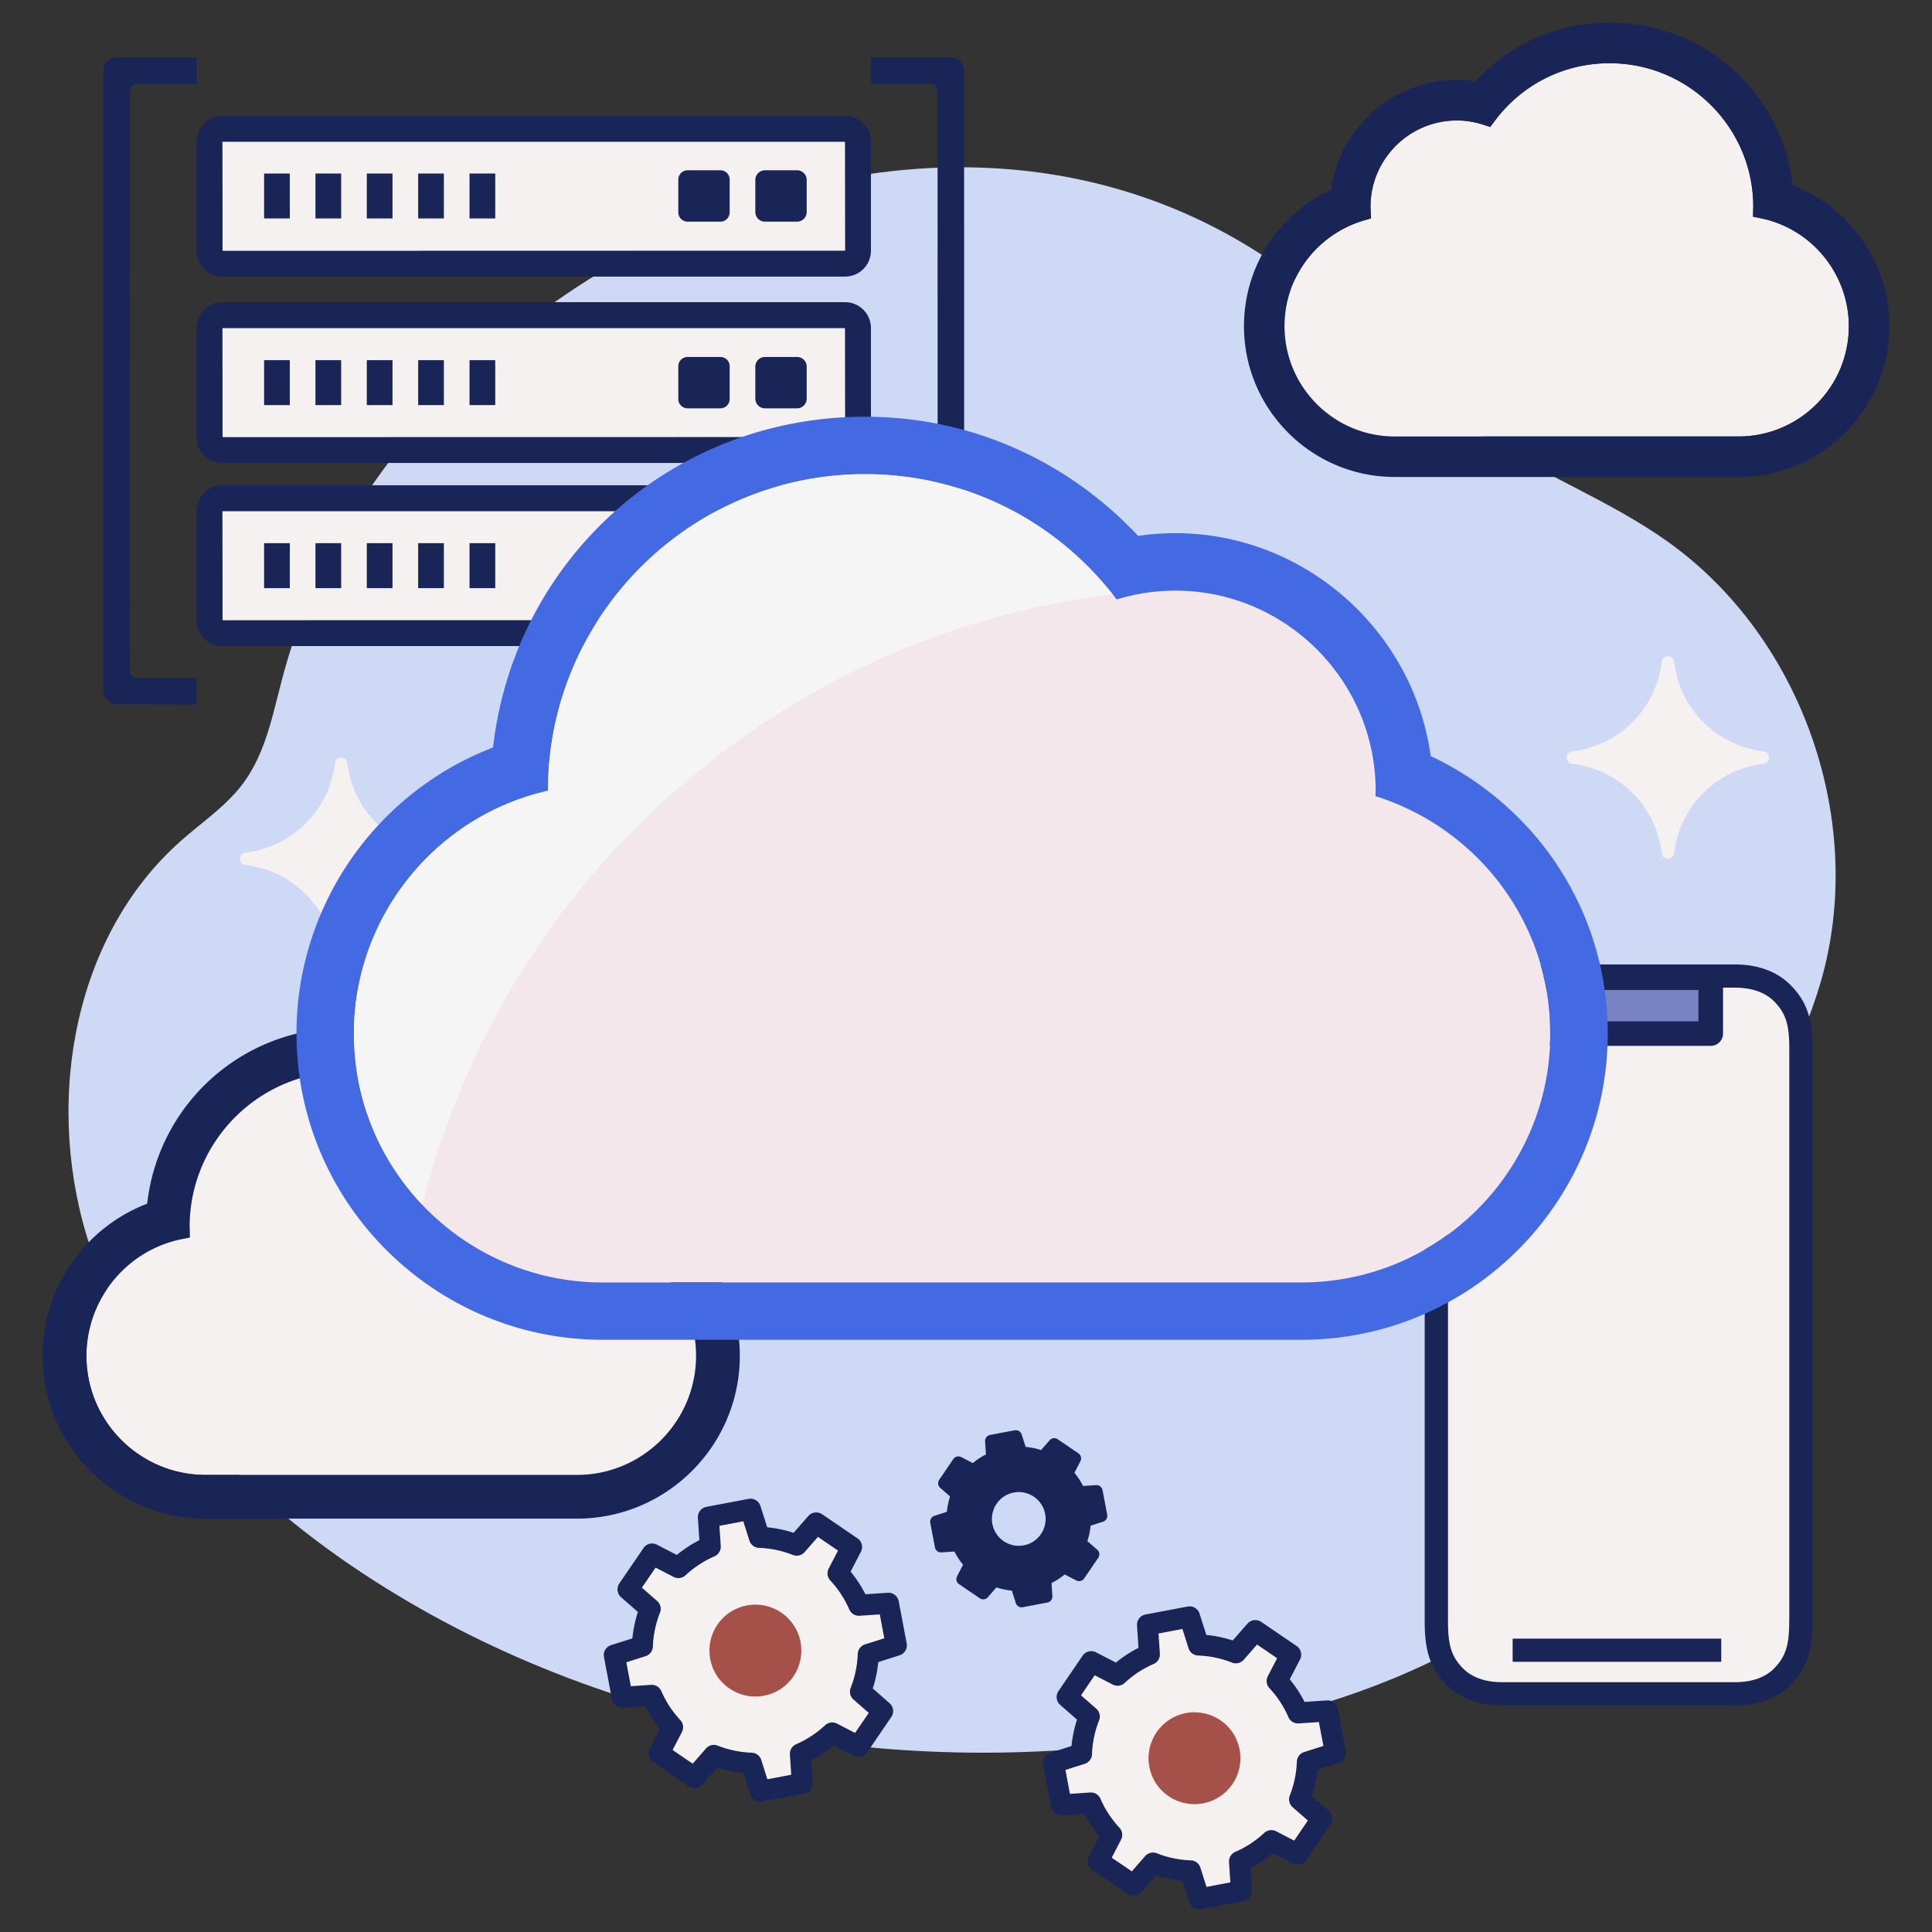
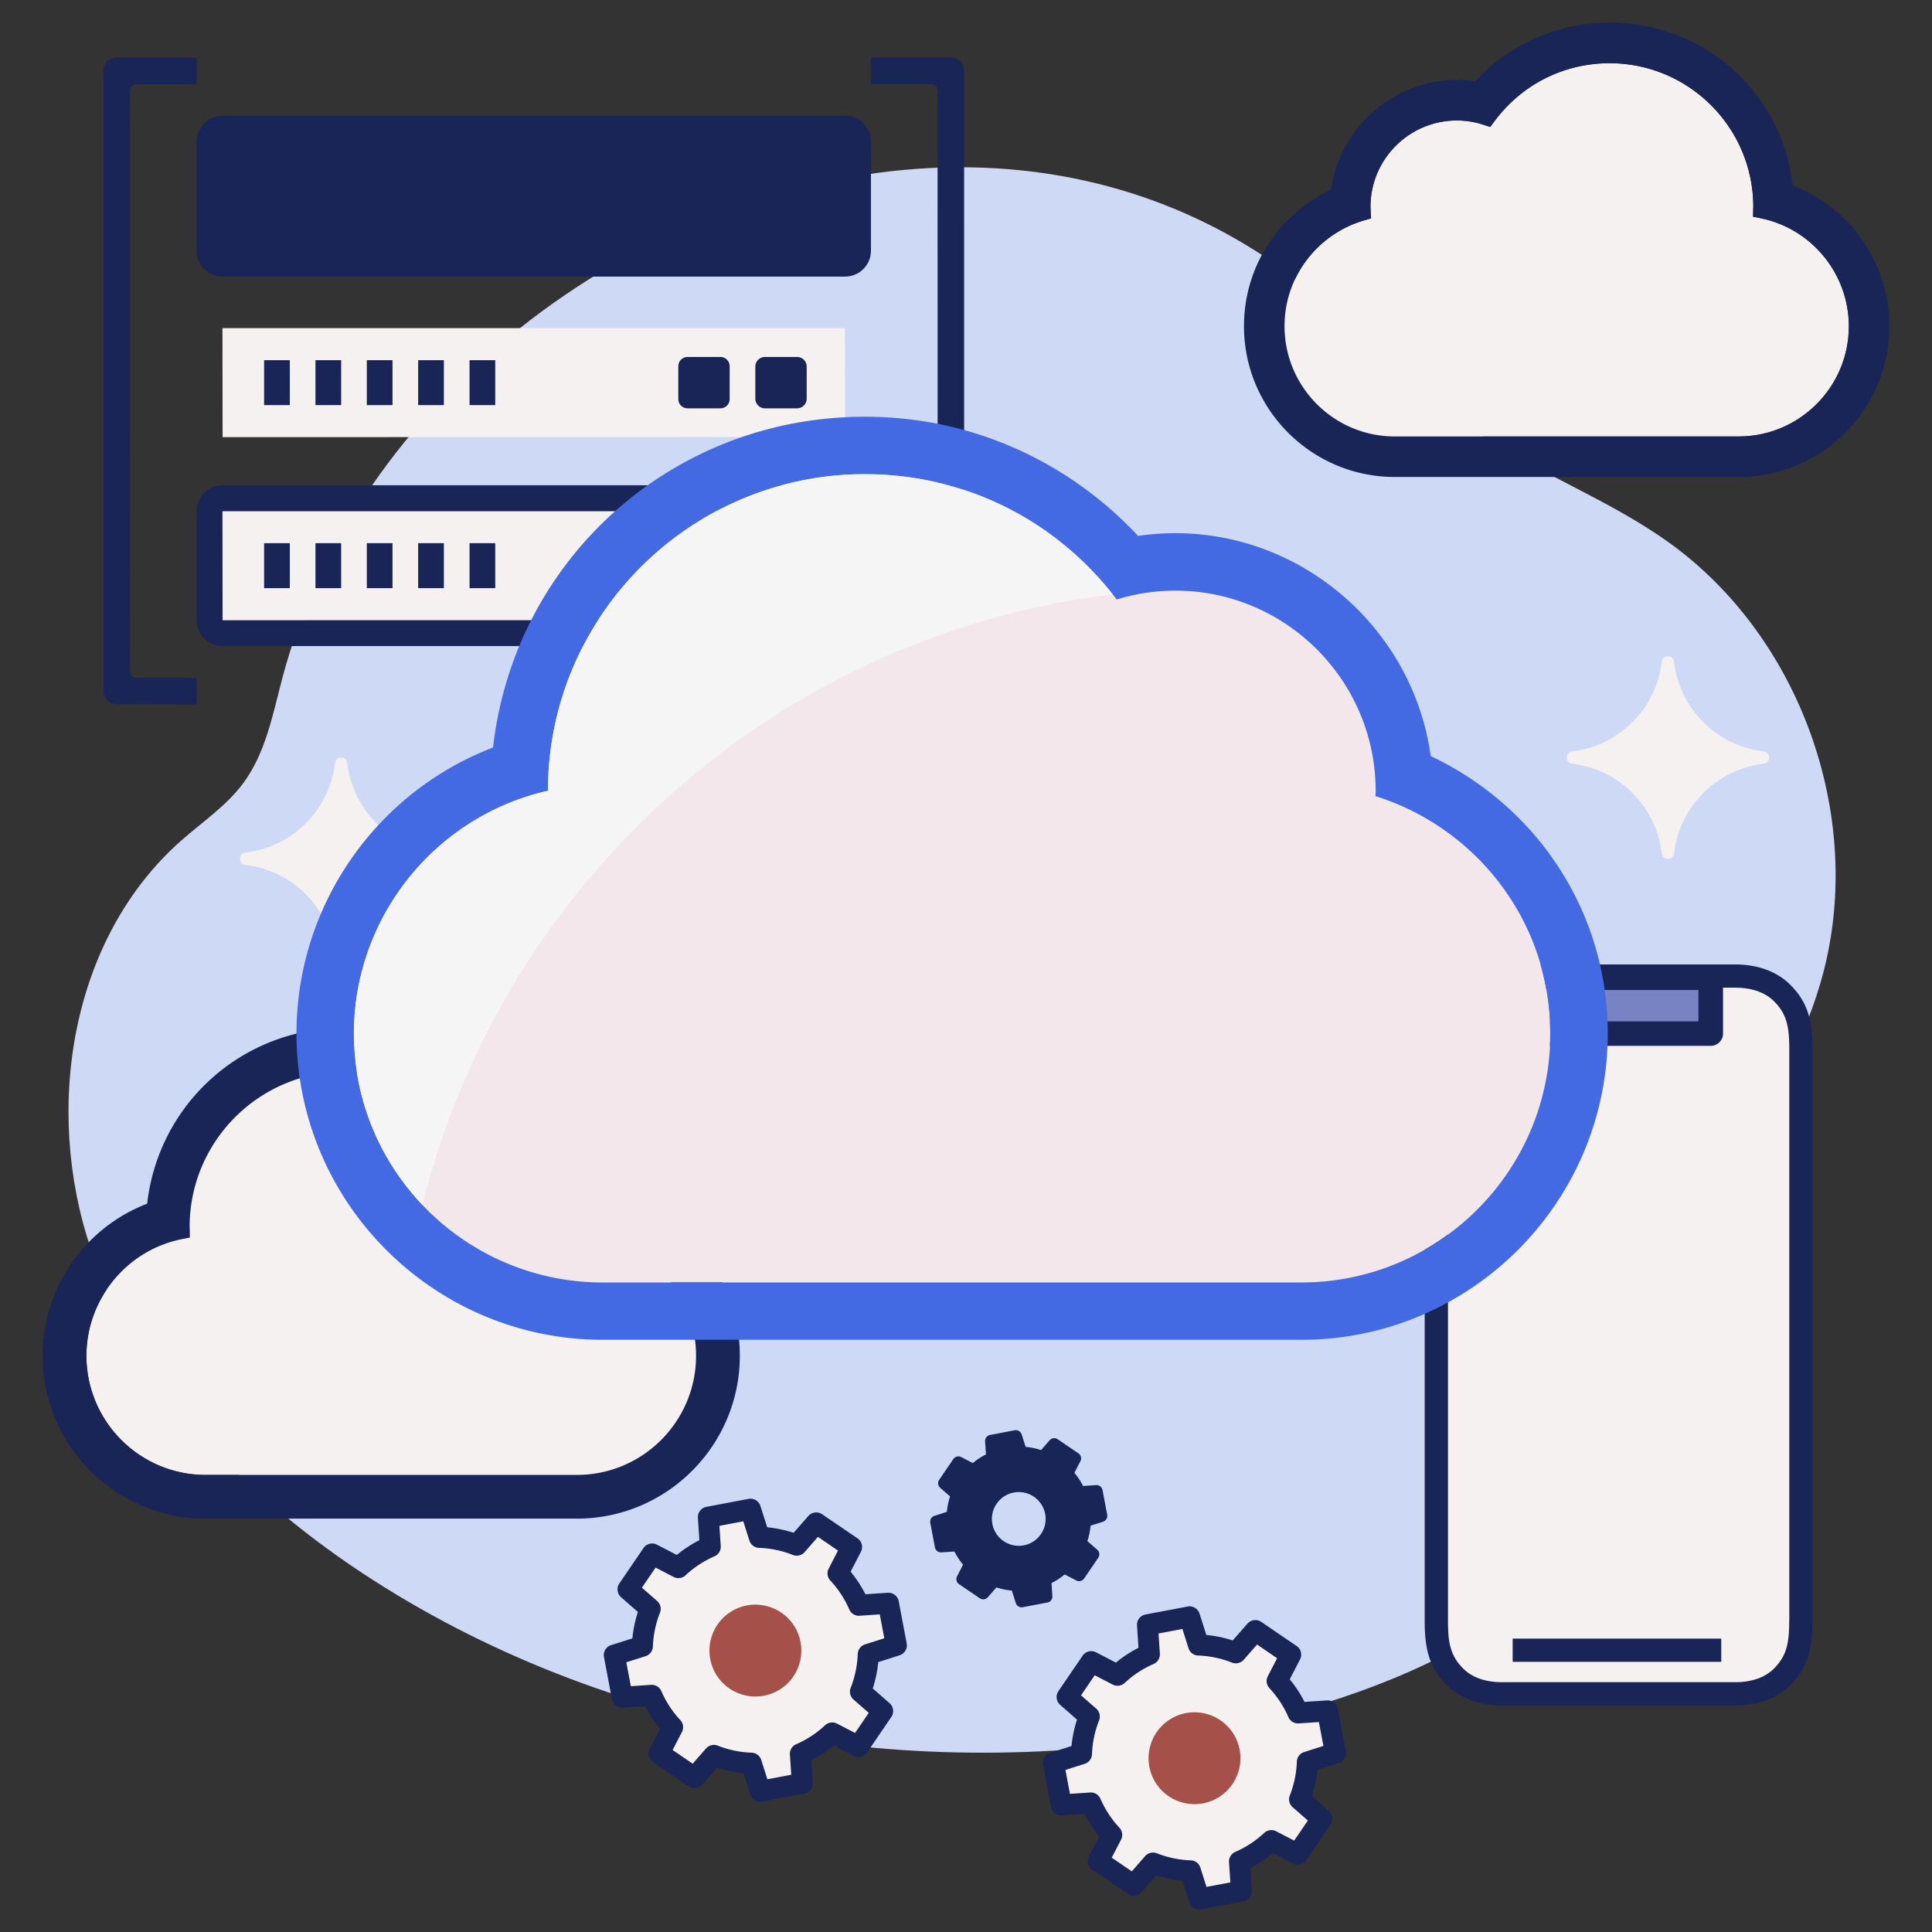
<svg xmlns="http://www.w3.org/2000/svg" viewBox="0 0 512 512">
  <rect x="0" y="0" width="512" height="512" fill="#333333" stroke="none" />
  <path fill="#ced9f6" d="M243.2 44.73c31.96-2.23 64.19 4.79 92.62 23.75 20.23 13.49 35.96 32.9 56.16 46.44 16.02 10.74 34.47 17.53 50.16 28.75 35.74 25.57 52.68 74.69 40.29 116.85-5.4 18.39-15.65 35.01-21.7 53.2-6.58 19.79-8.07 41.09-15.74 60.49-9.52 24.06-28.21 43.81-50.14 57.53-21.93 13.72-47.01 21.76-72.4 26.74-76.1 14.93-158.26 2.14-223.54-39.72-33-21.16-62.25-50.67-74.83-87.8s-5.39-82.39 24.04-108.28c5.58-4.91 11.9-9.14 16.33-15.11 5.96-8.03 7.84-18.25 10.39-27.92C94.11 106.64 167.91 49.99 243.2 44.73z" />
  <path fill="#f6f1f1" d="M22.9 359.31c0 17.4 14.16 31.56 31.56 31.56h98.44c17.4 0 31.56-14.16 31.56-31.56 0-6.98-2.23-13.58-6.46-19.11-4.09-5.35-9.89-9.32-16.33-11.18l-1.99-.58.1-2.07.03-.52c.02-.26.03-.51.03-.72 0-13.63-11.09-24.72-24.72-24.72-2.62 0-5.23.42-7.76 1.26l-1.8.6-1.13-1.53C116.57 290.1 104.52 284 91.37 284c-22.68 0-41.13 18.45-41.13 41.13 0 .06.01.12.01.17.01.15.02.31.02.47l.04 2.18-2.14.43c-14.64 2.96-25.27 15.96-25.27 30.93z" />
  <path fill="#192457" d="M187.22 333.15c-4.2-5.5-9.82-9.99-16.1-12.94-2.43-17.67-17.76-31.41-35.99-31.41-1.75 0-3.5.13-5.24.38-4.14-4.43-9.05-8.17-14.37-10.93-7.51-3.89-15.64-5.87-24.14-5.87-27.17 0-49.37 20.13-52.38 46.61-16.51 6.33-27.7 22.3-27.7 40.3 0 23.8 19.36 43.16 43.16 43.16h98.44c23.8 0 43.16-19.36 43.16-43.16 0-9.53-3.06-18.57-8.84-26.14zm-34.32 57.72H54.46c-17.4 0-31.56-14.16-31.56-31.56 0-14.96 10.63-27.97 25.28-30.93l2.14-.43-.04-2.18c0-.16-.01-.31-.02-.47 0-.06-.01-.11-.01-.17 0-22.68 18.45-41.13 41.13-41.13 13.15 0 25.2 6.1 33.06 16.74l1.13 1.53 1.8-.6a24.58 24.58 0 0 1 7.76-1.26c13.63 0 24.72 11.09 24.72 24.72 0 .21-.02.46-.03.72l-.03.52-.1 2.07 1.99.58c6.44 1.86 12.24 5.83 16.33 11.18 4.22 5.53 6.46 12.14 6.46 19.11-.01 17.4-14.17 31.56-31.57 31.56z" />
  <path fill="#f6f1f1" d="M489.96 86.45c0 16.11-13.1 29.21-29.21 29.21h-91.13c-16.11 0-29.21-13.1-29.21-29.21 0-6.46 2.07-12.57 5.98-17.69 3.79-4.95 9.15-8.63 15.11-10.35l1.84-.53-.09-1.92-.03-.48c-.02-.24-.03-.47-.03-.67 0-12.62 10.27-22.88 22.88-22.88 2.42 0 4.84.39 7.18 1.17l1.67.55 1.05-1.41c7.28-9.85 18.43-15.49 30.6-15.49 20.99 0 38.07 17.08 38.07 38.07 0 .05-.01.11-.01.16-.01.14-.02.29-.02.43l-.03 2.02 1.98.4c13.56 2.73 23.4 14.77 23.4 28.62z" />
  <path fill="#192457" d="M329.67 86.45c0 22.03 17.93 39.95 39.95 39.95h91.13c22.03 0 39.95-17.92 39.95-39.95 0-16.67-10.35-31.45-25.64-37.31C472.28 24.64 451.73 6 426.58 6c-7.87 0-15.39 1.83-22.35 5.43a49.21 49.21 0 0 0-13.31 10.12c-1.61-.24-3.23-.36-4.85-.36-16.88 0-31.07 12.72-33.32 29.07-5.82 2.73-11.02 6.89-14.91 11.98-5.34 7.01-8.17 15.38-8.17 24.21zm10.74 0c0-6.46 2.07-12.57 5.98-17.69 3.79-4.95 9.15-8.63 15.11-10.35l1.84-.53-.09-1.92-.03-.48c-.02-.24-.03-.47-.03-.67 0-12.62 10.27-22.88 22.88-22.88 2.42 0 4.84.39 7.18 1.17l1.67.55 1.05-1.41c7.28-9.85 18.43-15.49 30.6-15.49 20.99 0 38.07 17.08 38.07 38.07 0 .05-.01.11-.01.16-.01.14-.02.29-.02.43l-.03 2.02 1.98.4c13.56 2.74 23.4 14.78 23.4 28.63 0 16.11-13.1 29.21-29.21 29.21h-91.13c-16.1 0-29.21-13.11-29.21-29.22zm-88.44-71.21h-21.16v7.03h15.86c.99 0 1.79.8 1.79 1.79l.03 153.8c0 .47-.19.93-.52 1.26-.34.34-.79.52-1.26.52h-15.89v6.98h21.16c1.94 0 3.52-1.58 3.52-3.52V18.76a3.54 3.54 0 0 0-3.53-3.52zM27.43 18.76v164.35c0 1.94 1.58 3.52 3.51 3.52l21.16.04v-7.02H36.22c-.47 0-.93-.19-1.26-.52-.33-.33-.52-.79-.52-1.26l.03-153.8c0-.99.8-1.79 1.79-1.79h15.86v-7.03H30.95a3.51 3.51 0 0 0-3.52 3.51zM223.97 128.6H58.95c-3.77 0-6.84 3.07-6.84 6.84v28.93c0 3.77 3.07 6.84 6.84 6.84h165.02c3.77 0 6.84-3.07 6.84-6.84v-28.93c0-3.77-3.07-6.84-6.84-6.84z" />
  <path fill="#f6f1f1" d="m58.99 164.37-.04-28.89h164.98l.04 28.86z" />
  <path fill="#192457" d="M223.97 30.69H58.95c-3.77 0-6.84 3.07-6.84 6.84v28.93c0 3.77 3.07 6.84 6.84 6.84h165.02c3.77 0 6.84-3.07 6.84-6.84V37.54c0-3.78-3.07-6.85-6.84-6.85z" />
-   <path fill="#f6f1f1" d="m58.99 66.47-.04-28.9h164.98l.04 28.86z" />
-   <path fill="#192457" d="M223.97 80.08H58.95c-3.77 0-6.84 3.07-6.84 6.84v28.93c0 3.77 3.07 6.84 6.84 6.84h165.02c3.77 0 6.84-3.07 6.84-6.84V86.92c0-3.77-3.07-6.84-6.84-6.84z" />
  <path fill="#f6f1f1" d="m58.99 115.85-.04-28.89h164.98l.04 28.86z" />
  <path fill="#192457" d="M69.99 143.95h6.81v11.91h-6.81zM83.6 143.95h6.81v11.91H83.6zM97.21 143.95h6.81v11.91h-6.81zM110.82 143.95h6.81v11.91h-6.81zM124.43 143.95h6.81v11.91h-6.81zM190.92 143.1h-8.71c-1.35 0-2.45 1.1-2.45 2.45v8.71c0 1.35 1.1 2.45 2.45 2.45h8.71c1.35 0 2.45-1.1 2.45-2.45v-8.71a2.46 2.46 0 00-2.45-2.45zm20.31 0h-8.51a2.56 2.56 0 00-2.55 2.55v8.51c0 1.4 1.15 2.55 2.55 2.55h8.51c1.4 0 2.55-1.15 2.55-2.55v-8.51c.01-1.4-1.14-2.55-2.55-2.55zM69.99 45.98h6.81v11.91h-6.81zM83.6 45.98h6.81v11.91H83.6zM97.21 45.98h6.81v11.91h-6.81zM110.82 45.98h6.81v11.91h-6.81zM124.43 45.98h6.81v11.91h-6.81zM190.92 45.13h-8.71c-1.35 0-2.45 1.1-2.45 2.45v8.71c0 1.35 1.1 2.45 2.45 2.45h8.71c1.35 0 2.45-1.1 2.45-2.45v-8.71c0-1.35-1.1-2.45-2.45-2.45zm20.31 0h-8.51a2.56 2.56 0 00-2.55 2.55v8.51c0 1.4 1.15 2.55 2.55 2.55h8.51c1.4 0 2.55-1.15 2.55-2.55v-8.51c.01-1.4-1.14-2.55-2.55-2.55zM69.99 95.45h6.81v11.91h-6.81zM83.6 95.45h6.81v11.91H83.6zM97.21 95.45h6.81v11.91h-6.81zM110.82 95.45h6.81v11.91h-6.81zM124.43 95.45h6.81v11.91h-6.81zM190.92 94.6h-8.71c-1.35 0-2.45 1.1-2.45 2.45v8.71c0 1.35 1.1 2.45 2.45 2.45h8.71c1.35 0 2.45-1.1 2.45-2.45v-8.71a2.46 2.46 0 00-2.45-2.45zm20.31 0h-8.51a2.56 2.56 0 00-2.55 2.55v8.51c0 1.4 1.15 2.55 2.55 2.55h8.51c1.4 0 2.55-1.15 2.55-2.55v-8.51c.01-1.4-1.14-2.55-2.55-2.55zM474.28 260.82c-.04-.04-.09-.08-.13-.12-2.47-2.36-6.94-5.11-14.39-5.11h-61.65c-7.56 0-12.06 2.84-14.51 5.23-5.05 4.93-6.04 10.07-6.04 17.29v151.34c0 7.21.99 12.36 6.04 17.29 2.44 2.38 6.95 5.22 14.51 5.22h61.66c7.56 0 12.06-2.84 14.5-5.23 5.05-4.93 6.04-10.07 6.04-17.29V278.1c.01-7.21-.98-12.36-6.03-17.28z" />
  <path fill="#f6f1f1" d="M474.16 429.44c0 5.96-.63 9.41-4.18 12.88-1.63 1.59-4.71 3.48-10.2 3.48h-61.66c-5.5 0-8.59-1.89-10.21-3.47-3.56-3.47-4.18-6.92-4.18-12.88V278.1c0-5.96.63-9.41 4.18-12.88 1.63-1.59 4.73-3.48 10.22-3.48h2.32v12.17a3.25 3.25 0 0 0 3.25 3.25h49.67a3.25 3.25 0 0 0 3.25-3.25v-12.17h3.16c5.5 0 8.59 1.89 10.21 3.47.04.04.07.07.11.1 3.46 3.44 4.08 6.88 4.08 12.78v151.35z" />
  <path fill="#192457" d="M400.87 434.25h55.28v6.15h-55.28z" />
  <path fill="#7883c3" d="M406.93 262.36h43.17v8.31h-43.17z" />
  <path fill="#f6f1f1" d="M467.39 199.13c-12.44-1.44-22.31-11.31-23.75-23.75-.22-1.92-3.04-1.92-3.26 0-1.44 12.43-11.31 22.31-23.75 23.75-1.92.22-1.92 3.05 0 3.27 12.44 1.44 22.31 11.31 23.75 23.75.22 1.92 3.04 1.92 3.26 0 1.44-12.43 11.31-22.3 23.75-23.75 1.92-.22 1.92-3.05 0-3.27z" />
  <path fill="#192457" d="m174.93 458.13-2.73 5.27c-.64 1.25-.26 2.78.9 3.56l9.38 6.4c1.16.79 2.72.59 3.65-.46l3.91-4.46c2.27.74 4.61 1.23 6.99 1.46l1.8 5.65a2.756 2.756 0 0 0 3.16 1.88l11.16-2.11a2.773 2.773 0 0 0 2.25-2.91l-.39-5.92c2.13-1.08 4.13-2.39 5.97-3.92l5.27 2.73c1.25.64 2.78.26 3.56-.9l6.4-9.38a2.78 2.78 0 0 0-.46-3.65l-4.46-3.91c.74-2.28 1.23-4.61 1.46-6.99l5.65-1.8a2.765 2.765 0 0 0 1.88-3.16l-2.11-11.16a2.773 2.773 0 0 0-2.91-2.25l-5.92.39a32.264 32.264 0 0 0-3.92-5.98l2.73-5.27c.64-1.25.26-2.78-.9-3.56l-9.38-6.39a2.78 2.78 0 0 0-3.65.46l-3.91 4.46c-2.27-.74-4.61-1.23-6.99-1.46l-1.8-5.65a2.765 2.765 0 0 0-3.16-1.88l-11.16 2.11a2.773 2.773 0 0 0-2.25 2.91l.39 5.92a32.264 32.264 0 0 0-5.98 3.92l-5.27-2.73c-1.24-.64-2.78-.26-3.56.9l-6.4 9.38a2.78 2.78 0 0 0 .46 3.65l4.46 3.91c-.74 2.28-1.23 4.62-1.46 6.99l-5.65 1.8a2.765 2.765 0 0 0-1.88 3.16l2.11 11.16a2.773 2.773 0 0 0 2.91 2.25l5.92-.39a33.1 33.1 0 0 0 3.93 5.97z" />
  <path fill="#f6f1f1" d="m165.98 440.52 5.11-1.62a2.766 2.766 0 0 0 1.93-2.54c.11-3.08.74-6.1 1.88-8.98.43-1.09.13-2.33-.75-3.1l-4.04-3.53 3.63-5.32 4.77 2.47c1.04.54 2.31.37 3.17-.43 2.26-2.11 4.84-3.8 7.67-5.03a2.78 2.78 0 0 0 1.66-2.73l-.36-5.35 6.33-1.2 1.62 5.11a2.766 2.766 0 0 0 2.54 1.93c3.08.11 6.11.74 8.98 1.88 1.09.43 2.33.13 3.11-.75l3.53-4.04 5.32 3.63-2.47 4.77c-.54 1.04-.36 2.31.43 3.16 2.11 2.26 3.8 4.85 5.03 7.68a2.78 2.78 0 0 0 2.73 1.66l5.35-.36 1.2 6.33-5.11 1.62a2.766 2.766 0 0 0-1.93 2.54c-.11 3.08-.74 6.1-1.87 8.98-.43 1.09-.13 2.33.75 3.1l4.04 3.53-3.63 5.32-4.77-2.47a2.777 2.777 0 0 0-3.17.43c-2.26 2.11-4.84 3.8-7.67 5.03a2.78 2.78 0 0 0-1.66 2.73l.36 5.35-6.33 1.2-1.62-5.11a2.758 2.758 0 0 0-2.55-1.93c-3.09-.11-6.11-.74-8.98-1.87a2.787 2.787 0 0 0-3.11.75l-3.53 4.04-5.32-3.63 2.47-4.77c.54-1.04.36-2.31-.43-3.16-2.11-2.26-3.8-4.85-5.03-7.68a2.78 2.78 0 0 0-2.73-1.66l-5.35.36-1.2-6.34z" />
  <circle cx="200.19" cy="437.43" r="12.18" fill="#a55049" transform="rotate(-33.144 200.17 437.435)" />
  <path fill="#192457" d="m291.3 486.66-2.73 5.27c-.64 1.25-.26 2.78.9 3.56l9.38 6.4c1.16.79 2.72.59 3.65-.46l3.91-4.46c2.27.74 4.61 1.23 6.99 1.46l1.8 5.65a2.756 2.756 0 0 0 3.16 1.88l11.16-2.11a2.773 2.773 0 0 0 2.25-2.91l-.39-5.92c2.13-1.08 4.13-2.39 5.97-3.92l5.27 2.73c1.25.64 2.78.26 3.56-.9l6.4-9.38a2.78 2.78 0 0 0-.46-3.65l-4.46-3.91c.74-2.28 1.23-4.61 1.46-6.99l5.65-1.8a2.765 2.765 0 0 0 1.88-3.16l-2.11-11.16a2.773 2.773 0 0 0-2.91-2.25l-5.92.39a32.264 32.264 0 0 0-3.92-5.98l2.73-5.27c.64-1.25.26-2.78-.9-3.56l-9.38-6.39a2.78 2.78 0 0 0-3.65.46l-3.91 4.46c-2.27-.74-4.61-1.23-6.99-1.46l-1.8-5.65a2.765 2.765 0 0 0-3.16-1.88l-11.16 2.11a2.773 2.773 0 0 0-2.25 2.91l.39 5.92a32.264 32.264 0 0 0-5.98 3.92l-5.27-2.73c-1.24-.64-2.78-.26-3.56.9l-6.4 9.38a2.78 2.78 0 0 0 .46 3.65l4.46 3.91c-.74 2.28-1.23 4.62-1.46 6.99l-5.65 1.8a2.765 2.765 0 0 0-1.88 3.16l2.11 11.16a2.773 2.773 0 0 0 2.91 2.25l5.92-.39a33.1 33.1 0 0 0 3.93 5.97z" />
  <path fill="#f6f1f1" d="m282.35 469.05 5.11-1.62a2.766 2.766 0 0 0 1.93-2.54c.11-3.08.74-6.1 1.88-8.98.43-1.09.13-2.33-.75-3.1l-4.04-3.53 3.63-5.32 4.77 2.47c1.04.54 2.31.37 3.17-.43 2.26-2.11 4.84-3.8 7.67-5.03a2.78 2.78 0 0 0 1.66-2.73l-.36-5.35 6.33-1.2 1.62 5.11a2.766 2.766 0 0 0 2.54 1.93c3.08.11 6.11.74 8.98 1.88 1.09.43 2.33.13 3.11-.75l3.53-4.04 5.32 3.63-2.47 4.77c-.54 1.04-.36 2.31.43 3.16 2.11 2.26 3.8 4.85 5.03 7.68a2.78 2.78 0 0 0 2.73 1.66l5.35-.36 1.2 6.33-5.11 1.62a2.766 2.766 0 0 0-1.93 2.54c-.11 3.08-.74 6.1-1.87 8.98-.43 1.09-.13 2.33.75 3.1l4.04 3.53-3.63 5.32-4.77-2.47a2.777 2.777 0 0 0-3.17.43c-2.26 2.11-4.84 3.8-7.67 5.03a2.78 2.78 0 0 0-1.66 2.73l.36 5.35-6.33 1.2-1.62-5.11a2.758 2.758 0 0 0-2.55-1.93c-3.09-.11-6.11-.74-8.98-1.87a2.787 2.787 0 0 0-3.11.75l-3.53 4.04-5.32-3.63 2.47-4.77c.54-1.04.36-2.31-.43-3.16-2.11-2.26-3.8-4.85-5.03-7.68a2.78 2.78 0 0 0-2.73-1.66l-5.35.36-1.2-6.34z" />
  <circle cx="316.56" cy="465.96" r="12.18" fill="#a55049" transform="rotate(-33.144 316.536 465.968)" />
  <path fill="#192457" d="m293.42 401.41-1.24-6.52a1.62 1.62 0 0 0-1.7-1.32l-3.46.23c-.63-1.25-1.4-2.42-2.29-3.49l1.59-3.08c.38-.73.15-1.62-.53-2.08l-5.49-3.74c-.68-.46-1.59-.35-2.13.27l-2.28 2.61c-1.33-.44-2.7-.72-4.09-.85l-1.05-3.3a1.626 1.626 0 0 0-1.85-1.1l-6.52 1.24c-.81.15-1.37.88-1.32 1.7l.23 3.46c-1.25.63-2.42 1.4-3.49 2.29l-3.08-1.59a1.61 1.61 0 0 0-2.08.53l-3.74 5.49c-.46.68-.35 1.59.27 2.13l2.61 2.28c-.44 1.33-.72 2.7-.85 4.09l-3.3 1.05c-.78.25-1.25 1.04-1.1 1.85l1.24 6.52c.15.81.88 1.37 1.7 1.32l3.46-.23c.63 1.25 1.4 2.42 2.29 3.49l-1.59 3.08c-.38.73-.15 1.62.53 2.08l5.49 3.74c.68.46 1.59.35 2.13-.27l2.28-2.61c1.33.44 2.7.72 4.09.85l1.05 3.3c.25.78 1.04 1.25 1.85 1.1l6.52-1.24a1.62 1.62 0 0 0 1.32-1.7l-.23-3.46c1.25-.63 2.42-1.4 3.49-2.29l3.08 1.6c.73.38 1.62.15 2.08-.53l3.74-5.49c.46-.68.35-1.59-.27-2.13l-2.61-2.28c.44-1.33.72-2.7.85-4.09l3.3-1.05a1.65 1.65 0 0 0 1.1-1.86zm-22.11 8.12c-3.86.73-7.59-1.81-8.32-5.67-.73-3.86 1.81-7.59 5.67-8.32 3.86-.73 7.59 1.81 8.32 5.67.73 3.85-1.81 7.59-5.67 8.32z" />
  <path fill="#f6f1f1" d="M115.79 225.95c-12.44-1.44-22.31-11.31-23.75-23.75-.22-1.92-3.04-1.92-3.26 0-1.44 12.43-11.31 22.31-23.75 23.75-1.92.22-1.92 3.05 0 3.27 12.44 1.44 22.31 11.31 23.75 23.75.22 1.92 3.04 1.92 3.26 0 1.44-12.43 11.31-22.3 23.75-23.75 1.91-.22 1.91-3.05 0-3.27z" />
  <path fill="#f4e7eb" d="M397.34 233.95c-8.27-10.82-19.89-18.94-32.83-22.98.03-.48.05-.94.05-1.35 0-29.28-23.82-53.11-53.11-53.11-5.23 0-10.44.79-15.52 2.34-16.06-21.12-40.32-33.2-66.77-33.2-46.28 0-83.93 37.63-83.96 83.9-29.89 6.72-51.43 33.55-51.43 64.35 0 36.37 29.59 65.96 65.96 65.96h185.14c36.37 0 65.96-29.59 65.96-65.96.01-14.58-4.65-28.39-13.49-39.95z" />
  <path fill="#436ae2" d="M409.43 224.71c-7.9-10.33-18.46-18.79-30.28-24.34-4.57-33.22-33.39-59.07-67.69-59.07-3.29 0-6.58.24-9.85.72-7.78-8.33-17.01-15.36-27.03-20.55-14.13-7.32-29.41-11.03-45.4-11.03-51.11 0-92.85 37.86-98.52 87.66-31.06 11.9-52.09 41.93-52.09 75.79 0 44.76 36.41 81.17 81.18 81.17h185.14c44.75 0 81.17-36.41 81.18-81.17-.01-17.94-5.76-34.95-16.64-49.18zm-64.55 115.16H159.74c-36.37 0-65.96-29.59-65.96-65.96 0-30.8 21.54-57.63 51.43-64.35.03-46.27 37.69-83.9 83.96-83.9 26.44 0 50.71 12.08 66.77 33.2a53.047 53.047 0 0 1 15.52-2.34c29.28 0 53.11 23.82 53.11 53.11 0 .41-.02.87-.05 1.35 12.94 4.04 24.56 12.16 32.83 22.98 8.83 11.56 13.5 25.37 13.5 39.96-.01 36.36-29.6 65.95-65.97 65.95z" />
  <path fill="#f6f5f5" d="M294.86 157.48c-16.05-20.26-39.83-31.82-65.69-31.82-46.28 0-83.93 37.63-83.96 83.9-29.89 6.72-51.43 33.55-51.43 64.35 0 17.57 6.92 33.55 18.16 45.38 21.32-85.56 93.7-150.91 182.92-161.81z" />
</svg>